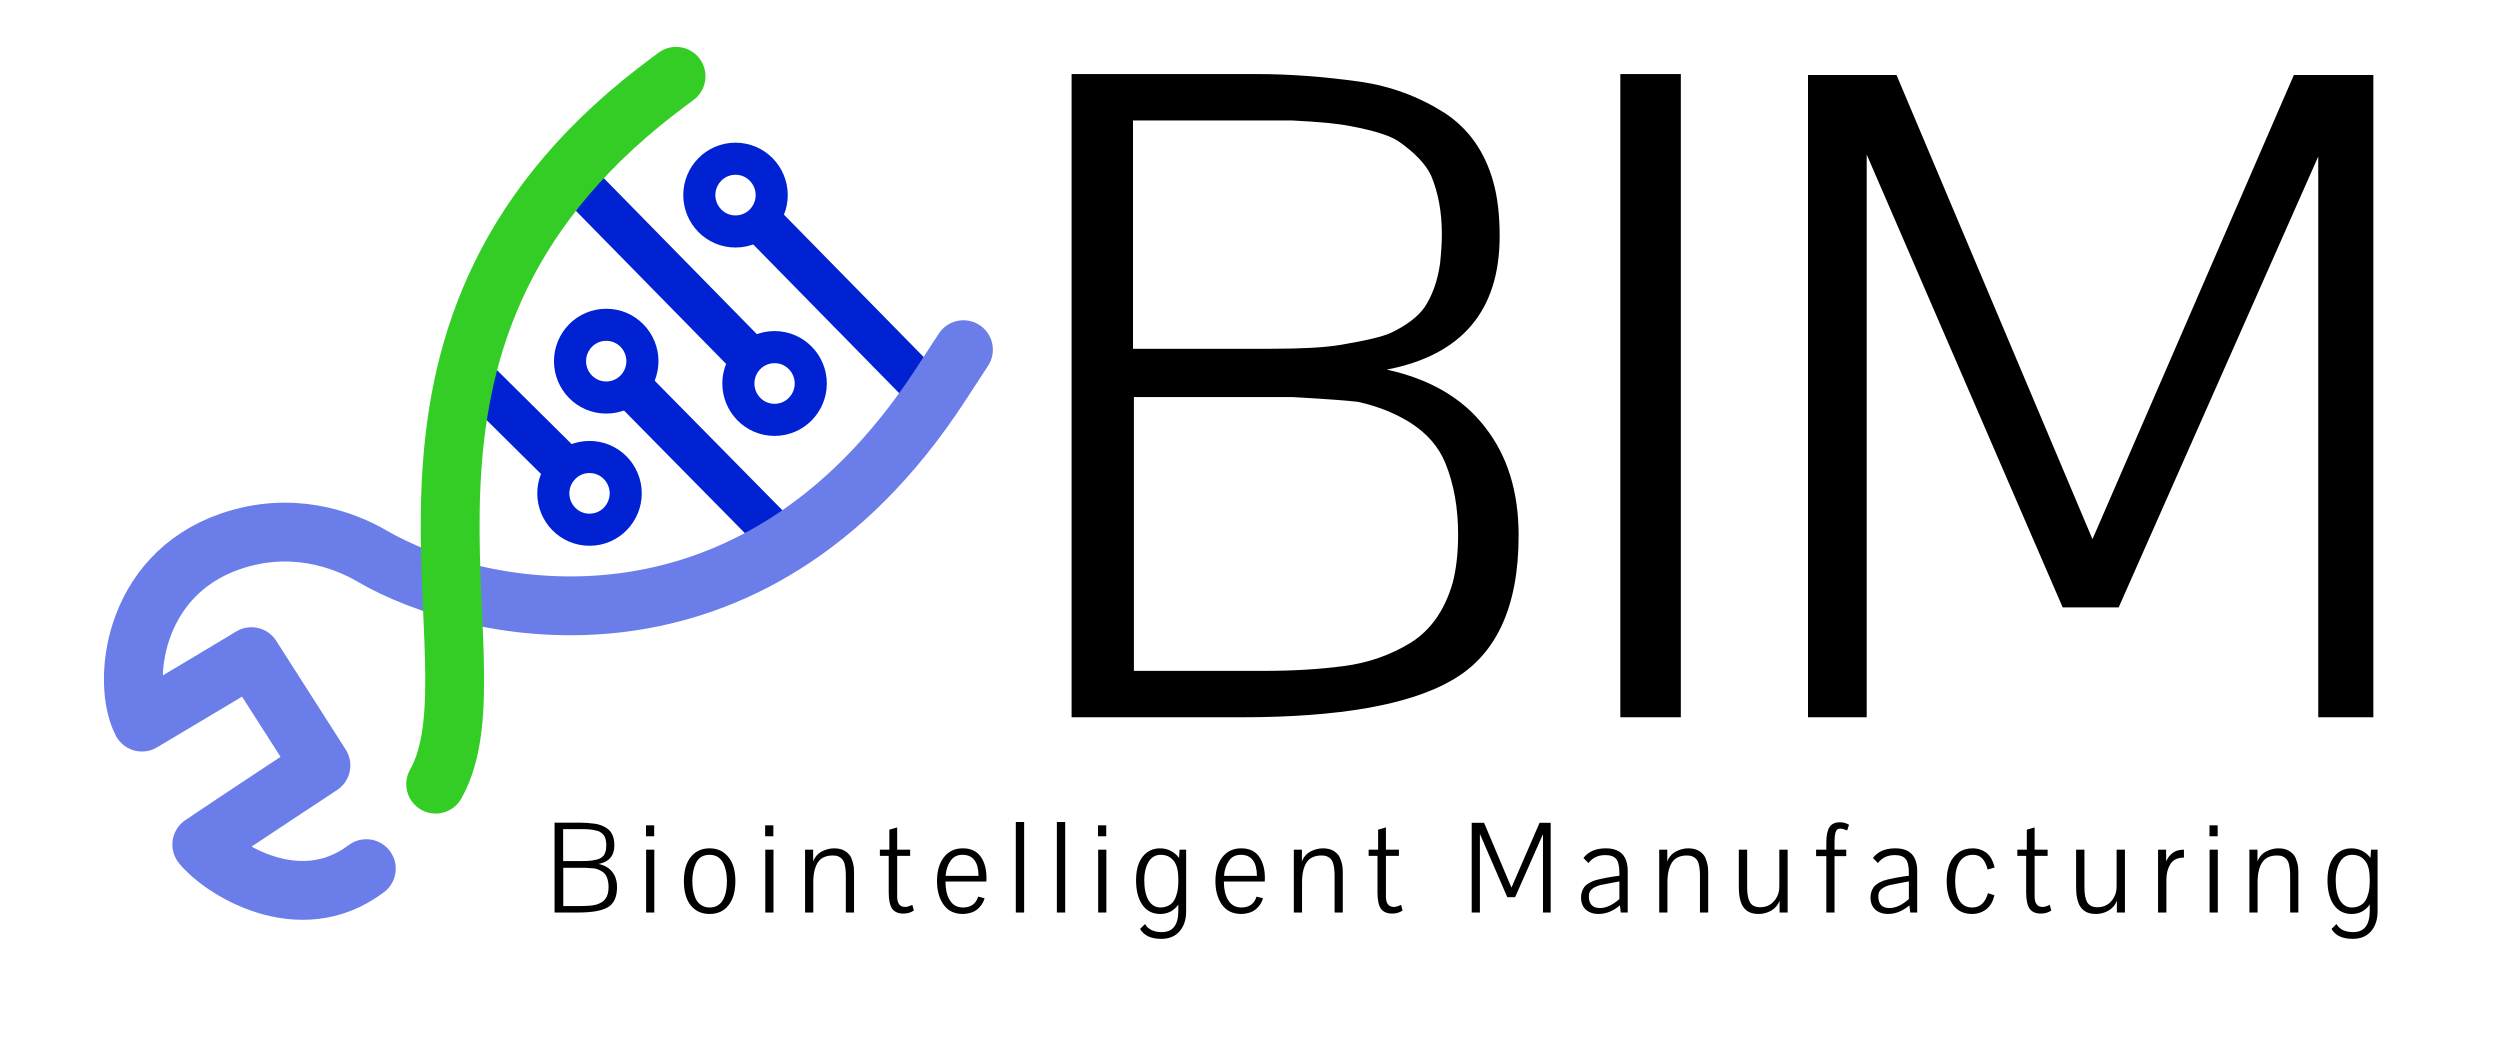
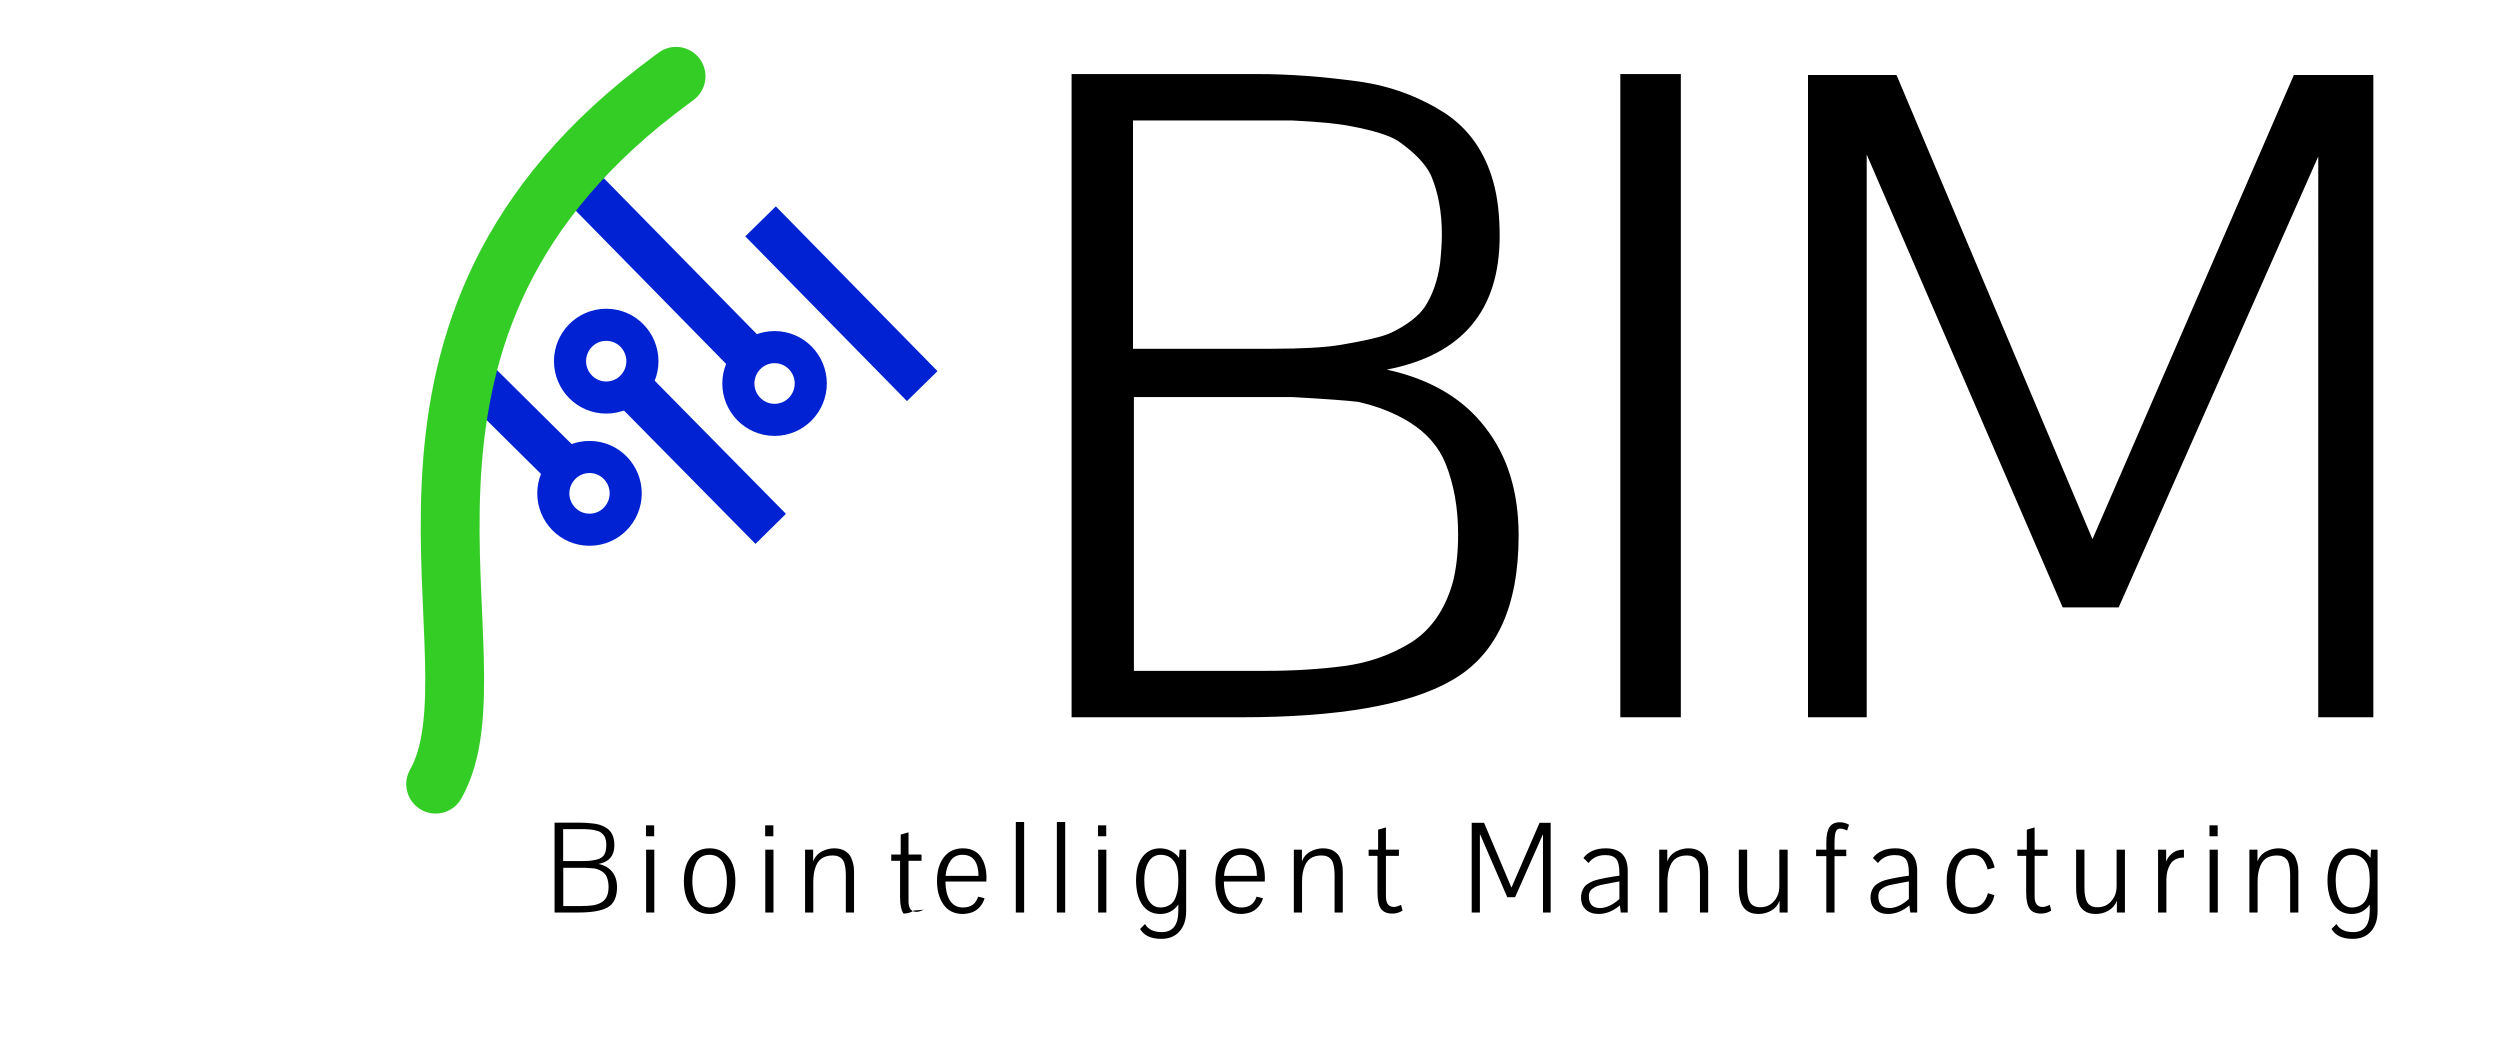
<svg xmlns="http://www.w3.org/2000/svg" xmlns:ns1="http://sodipodi.sourceforge.net/DTD/sodipodi-0.dtd" xmlns:ns2="http://www.inkscape.org/namespaces/inkscape" version="1.1" x="0px" y="0px" width="2337px" height="973px" viewBox="0 0 2337 973" enable-background="new 0 0 2337 973" xml:space="preserve" id="svg36" ns1:docname="BIM Logo 52_v02_Logo, Abk, Ausschr.svgz">
  <defs id="defs40" />
  <ns1:namedview pagecolor="#ffffff" bordercolor="#666666" borderopacity="1" objecttolerance="10" gridtolerance="10" guidetolerance="10" ns2:pageopacity="0" ns2:pageshadow="2" ns2:window-width="640" ns2:window-height="480" id="namedview38" />
  <g id="mockup" display="none">
</g>
  <g id="BIM_Logo_v01">
    <g id="g33">
      <g id="g31">
        <rect id="Hintergrund" x="3.998" y="0.011" display="none" fill="#FFFFFF" width="2451" height="973" />
        <g id="GENE">
          <path fill="none" stroke="#0022D2" stroke-width="40" d="M450.011,359.704l77.958,77.249" id="path4" />
          <path fill="none" stroke="#0022D2" stroke-width="40" d="M590.113,362.18l130.348,132.202" id="path6" />
          <path fill="none" stroke="#0022D2" stroke-width="40" d="M549.519,179.925L700.67,333.948" id="path8" />
          <path fill="none" stroke="#0022D2" stroke-width="30" d="M584.922,461.194c0,18.355-14.743,34-33.843,34      c-19.101,0-33.843-15.645-33.843-34s14.743-34,33.843-34C570.179,427.194,584.922,442.839,584.922,461.194z" id="path10" />
          <path fill="none" stroke="#0022D2" stroke-width="30" d="M600.541,337.618c0,18.355-14.742,34-33.843,34      s-33.843-15.645-33.843-34s14.742-34,33.843-34S600.541,319.263,600.541,337.618z" id="path12" />
          <path fill="none" stroke="#0022D2" stroke-width="30" d="M757.907,358.487c0,18.355-14.743,34-33.843,34      c-19.103,0-33.844-15.645-33.844-34s14.741-34,33.844-34C743.164,324.487,757.907,340.132,757.907,358.487z" id="path14" />
          <path fill="none" stroke="#0022D2" stroke-width="40" d="M710.967,206.938L862.099,360.94" id="path16" />
-           <path fill="none" stroke="#0022D2" stroke-width="30" d="M721.397,182.378c0,18.355-14.742,34-33.843,34      c-19.1,0-33.843-15.645-33.843-34c0-18.354,14.743-34,33.843-34C706.655,148.378,721.397,164.023,721.397,182.378z" id="path18" />
        </g>
        <g id="Text">
          <path id="BIM" d="M1001.721,670.511V69.22h173.065c29.833,0,61.913,2.361,96.241,7.084c28.704,4.133,55.16,13.873,79.357,29.224      c22.509,14.759,37.706,36.308,45.588,64.646c3.936,14.168,5.909,30.994,5.909,50.477c0,69.663-35.172,111.284-105.527,124.863      c40.522,8.855,71.2,26.861,92.02,54.019c20.822,26.566,31.237,60.217,31.237,100.954c0,66.712-20.82,111.874-62.473,135.488      c-39.964,23.023-105.527,34.537-196.705,34.537H1001.721z M1059.972,371.192v255.926h122.412      c26.457,0,50.938-1.476,73.448-4.428c23.079-2.951,44.185-10.331,63.317-22.139c18.572-11.808,31.521-30.403,38.833-55.789      c3.378-12.989,5.066-28.042,5.066-45.164c0-24.795-3.937-46.934-11.82-66.416c-6.194-15.35-17.169-28.043-32.924-38.08      c-14.066-8.854-30.393-15.35-48.965-19.482c-9.572-1.18-29.833-2.656-60.783-4.428h-32.925H1059.972z M1059.129,112.611V326.03      h88.642h40.524c28.704,0,50.093-1.182,64.16-3.543c24.767-4.131,40.807-7.969,48.12-11.512      c14.637-7.084,25.042-15.055,31.237-23.91c7.313-11.217,12.104-24.795,14.351-40.735c1.13-10.626,1.688-19.776,1.688-27.452      c0-20.663-3.376-38.965-10.13-54.904c-5.066-10.627-15.195-21.254-30.392-31.88c-7.884-5.313-22.794-10.036-44.745-14.169      c-11.817-2.361-30.105-4.133-54.874-5.313h-31.236H1059.129z M1571.243,670.511h-56.562V69.22h56.562V670.511z M1690.12,670.511      V70.104h82.734l183.196,433.922l188.261-433.922h74.292v600.406h-51.497V146.263l-186.573,421.524h-52.343l-183.194-423.296      v526.02H1690.12z" />
-           <path id="BIM_ausgeschrieben" d="M518.408,853.021v-84.001h24.177c4.167,0,8.648,0.33,13.446,0.99      c4.01,0.577,7.705,1.938,11.085,4.083c3.146,2.062,5.269,5.072,6.369,9.03c0.55,1.979,0.825,4.33,0.825,7.052      c0,9.732-4.914,15.547-14.742,17.443c5.661,1.238,9.946,3.753,12.855,7.547c2.909,3.711,4.363,8.413,4.363,14.103      c0,9.319-2.909,15.63-8.728,18.929c-5.582,3.217-14.743,4.824-27.479,4.824H518.408z M526.546,811.208v35.752h17.101      c3.695,0,7.115-0.206,10.262-0.619c3.223-0.412,6.17-1.442,8.845-3.093c2.595-1.648,4.403-4.247,5.425-7.794      c0.473-1.813,0.709-3.917,0.709-6.309c0-3.464-0.552-6.557-1.652-9.278c-0.865-2.145-2.397-3.918-4.6-5.32      c-1.965-1.236-4.246-2.145-6.84-2.722c-1.338-0.165-4.168-0.371-8.492-0.617h-4.6H526.546z M526.428,775.083v29.814h12.383      h5.661c4.011,0,6.998-0.164,8.964-0.494c3.46-0.577,5.699-1.114,6.722-1.608c2.044-0.99,3.5-2.104,4.364-3.341      c1.022-1.567,1.69-3.464,2.006-5.691c0.157-1.483,0.236-2.762,0.236-3.835c0-2.886-0.473-5.443-1.416-7.669      c-0.707-1.485-2.123-2.97-4.246-4.454c-1.102-0.742-3.184-1.402-6.25-1.979c-1.652-0.33-4.207-0.578-7.666-0.742h-4.364H526.428      z M603.985,853.021v-58.763h7.665v58.763H603.985z M603.867,781.763v-10.268h7.666v10.268H603.867z M650.505,806.877      c-2.202,4.618-3.303,10.186-3.303,16.702c0,5.277,0.708,9.896,2.123,13.854c1.414,4.537,3.932,7.671,7.547,9.402      c1.888,0.99,4.049,1.485,6.487,1.485c4.797,0,8.531-1.732,11.204-5.196c2.359-3.051,3.853-7.134,4.481-12.248      c0.315-1.979,0.472-4.412,0.472-7.298c0-5.032-0.706-9.609-2.122-13.732c-1.573-4.537-4.089-7.671-7.549-9.402      c-2.123-0.907-4.285-1.361-6.486-1.361C657.227,799.083,652.941,801.682,650.505,806.877z M680.814,801.063      c4.402,5.278,6.604,12.784,6.604,22.517c0,9.731-2.162,17.318-6.486,22.762c-4.246,5.361-10.104,8.042-17.573,8.042      c-7.469,0-13.367-2.681-17.69-8.042c-4.246-5.36-6.368-12.906-6.368-22.64c0-9.813,2.161-17.36,6.485-22.639      c4.324-5.36,10.183-8.042,17.573-8.042C670.672,793.021,676.49,795.702,680.814,801.063z M715.388,853.021v-58.763h7.665v58.763      H715.388z M715.269,781.763v-10.268h7.666v10.268H715.269z M752.588,853.021v-58.763h7.548v1.854v3.589v4.082v1.607      c1.494-4.206,4.245-7.381,8.255-9.525c3.774-1.897,7.549-2.846,11.323-2.846c4.245,0,7.704,0.866,10.378,2.599      c2.753,1.815,4.641,3.918,5.661,6.31c1.181,2.887,1.965,5.732,2.358,8.535c0.158,2.31,0.237,3.795,0.237,4.454v4.578v33.525      h-7.666v-34.516c0-4.618-0.472-8.536-1.416-11.753c-1.021-3.052-2.909-5.113-5.66-6.186c-1.337-0.578-3.028-0.865-5.072-0.865      c-5.424,0-9.592,1.525-12.501,4.576c-2.517,2.641-4.246,6.682-5.189,12.125c-0.394,2.639-0.59,5.278-0.59,7.917v28.701H752.588z       M854.24,851.167c-2.753,1.896-5.976,2.845-9.671,2.845c-4.875,0-8.413-1.525-10.616-4.578      c-2.122-3.133-3.184-8.164-3.184-15.093v-34.269h-8.255v-5.813h8.847v-18.682l7.312-2.103v20.784h12.146v5.813h-12.146v37.98      c0,6.516,2.516,9.773,7.548,9.773c1.65,0,3.852-0.66,6.604-1.979L854.24,851.167z M914.726,818.754      c-0.157-13.114-5.15-19.671-14.979-19.671c-5.032,0-8.808,1.938-11.322,5.814c-2.516,3.629-4.01,8.248-4.482,13.856H914.726z       M916.967,801.063c3.458,5.112,5.189,11.671,5.189,19.67c0,1.567-0.041,2.682-0.119,3.341h-38.212      c0,7.01,1.258,12.66,3.773,16.949c2.753,4.865,6.959,7.299,12.619,7.299c7.313,0,12.03-3.382,14.153-10.145l6.015,1.484      c-0.864,3.134-2.358,5.855-4.481,8.165c-2.045,2.31-4.403,3.958-7.075,4.948c-2.438,0.907-5.229,1.443-8.374,1.608h-0.237      c-8.334,0-14.545-3.134-18.633-9.402c-3.775-5.608-5.662-12.742-5.662-21.401c0-9.238,2.123-16.62,6.369-22.146      c4.324-5.608,10.222-8.413,17.69-8.413C907.609,793.021,913.271,795.702,916.967,801.063z M949.582,853.021v-84.619h7.783      v84.619H949.582z M987.952,853.021v-84.619h7.783v84.619H987.952z M1026.557,853.021v-58.763h7.666v58.763H1026.557z       M1026.438,781.763v-10.268h7.666v10.268H1026.438z M1065.762,868.362l4.599-4.577c2.909,5.03,8.138,7.547,15.686,7.547      c10.302,0,15.451-6.64,15.451-19.918v-5.815c-4.246,5.856-9.868,8.784-16.865,8.784c-7.155,0-12.737-2.846-16.749-8.536      c-3.93-5.691-5.896-13.36-5.896-23.011c0-12.041,3.342-20.66,10.025-25.856c3.459-2.639,7.548-3.959,12.267-3.959      c7.233,0,13.208,2.97,17.926,8.908l0.471-7.67h6.134v57.649c0,7.754-2.045,13.98-6.134,18.681      c-4.089,4.701-9.788,7.052-17.101,7.052C1075.903,877.641,1069.299,874.548,1065.762,868.362z M1101.497,821.847      c0-7.506-1.298-13.031-3.894-16.578c-2.2-3.052-4.952-4.948-8.256-5.691c-1.258-0.329-2.672-0.494-4.245-0.494      c-5.268,0-9.199,2.434-11.794,7.299c-2.437,4.372-3.655,9.773-3.655,16.207c0,8.165,1.337,14.515,4.01,19.052      c2.752,4.454,6.486,6.681,11.205,6.681c3.38,0,6.407-0.908,9.081-2.723c2.986-1.979,5.15-5.772,6.486-11.381      c0.707-2.97,1.062-6.475,1.062-10.517V821.847z M1174.973,818.754c-0.158-13.114-5.15-19.671-14.979-19.671      c-5.032,0-8.807,1.938-11.322,5.814c-2.517,3.629-4.01,8.248-4.481,13.856H1174.973z M1177.212,801.063      c3.46,5.112,5.19,11.671,5.19,19.67c0,1.567-0.04,2.682-0.118,3.341h-38.212c0,7.01,1.259,12.66,3.774,16.949      c2.752,4.865,6.958,7.299,12.62,7.299c7.311,0,12.029-3.382,14.15-10.145l6.017,1.484c-0.866,3.134-2.36,5.855-4.481,8.165      c-2.045,2.31-4.404,3.958-7.077,4.948c-2.438,0.907-5.229,1.443-8.373,1.608h-0.235c-8.335,0-14.548-3.134-18.636-9.402      c-3.774-5.608-5.661-12.742-5.661-21.401c0-9.238,2.123-16.62,6.37-22.146c4.323-5.608,10.22-8.413,17.69-8.413      C1167.856,793.021,1173.518,795.702,1177.212,801.063z M1209.479,853.021v-58.763h7.548v1.854v3.589v4.082v1.607      c1.493-4.206,4.245-7.381,8.255-9.525c3.774-1.897,7.549-2.846,11.323-2.846c4.245,0,7.704,0.866,10.378,2.599      c2.752,1.815,4.64,3.918,5.661,6.31c1.18,2.887,1.966,5.732,2.358,8.535c0.158,2.31,0.235,3.795,0.235,4.454v4.578v33.525      h-7.664v-34.516c0-4.618-0.473-8.536-1.416-11.753c-1.022-3.052-2.909-5.113-5.66-6.186c-1.338-0.578-3.028-0.865-5.072-0.865      c-5.425,0-9.592,1.525-12.501,4.576c-2.517,2.641-4.247,6.682-5.189,12.125c-0.394,2.639-0.591,5.278-0.591,7.917v28.701      H1209.479z M1311.133,851.167c-2.752,1.896-5.976,2.845-9.671,2.845c-4.874,0-8.413-1.525-10.615-4.578      c-2.122-3.133-3.184-8.164-3.184-15.093v-34.269h-8.257v-5.813h8.846v-18.682l7.313-2.103v20.784h12.146v5.813h-12.146v37.98      c0,6.516,2.515,9.773,7.547,9.773c1.651,0,3.853-0.66,6.604-1.979L1311.133,851.167z M1375.742,853.021v-83.878h11.56      l25.593,60.621l26.3-60.621h10.378v83.878h-7.194v-73.237l-26.064,58.887h-7.311l-25.593-59.135v73.485H1375.742z       M1514.281,846.341c-6.29,5.361-12.972,8.042-20.049,8.042c-4.796,0-8.728-1.361-11.794-4.082      c-2.987-2.723-4.481-6.516-4.481-11.382c0-3.63,1.021-6.888,3.065-9.773c1.337-1.896,4.089-3.753,8.257-5.566      c2.359-0.909,6.329-1.897,11.911-2.971c0.944-0.247,3.342-0.659,7.194-1.236l5.425-0.743v-2.474      c0-6.35-0.983-10.722-2.948-13.113c-1.967-2.475-5.386-3.711-10.261-3.711c-6.683,0-11.911,2.474-15.686,7.422      c0-0.082-1.572-1.649-4.718-4.701c4.562-6.021,11.519-9.031,20.876-9.031c13.681,0,20.521,7.094,20.521,21.28v38.721h-6.486      L1514.281,846.341z M1513.81,823.949l-5.425,0.99c-5.896,1.071-10.103,1.896-12.62,2.474c-3.223,0.907-5.817,2.187-7.783,3.835      c-1.809,1.485-2.713,3.671-2.713,6.557c0,7.342,3.46,11.012,10.379,11.012c5.819,0,11.872-2.805,18.162-8.413V823.949z       M1551.039,853.021v-58.763h7.549v1.854v3.589v4.082v1.607c1.493-4.206,4.245-7.381,8.255-9.525      c3.774-1.897,7.548-2.846,11.323-2.846c4.245,0,7.704,0.866,10.378,2.599c2.751,1.815,4.639,3.918,5.661,6.31      c1.18,2.887,1.966,5.732,2.358,8.535c0.157,2.31,0.237,3.795,0.237,4.454v4.578v33.525h-7.668v-34.516      c0-4.618-0.471-8.536-1.414-11.753c-1.022-3.052-2.909-5.113-5.661-6.186c-1.337-0.578-3.027-0.865-5.071-0.865      c-5.427,0-9.593,1.525-12.501,4.576c-2.518,2.641-4.247,6.682-5.189,12.125c-0.394,2.639-0.592,5.278-0.592,7.917v28.701      H1551.039z M1663.307,794.259h7.784v58.763h-7.549v-11.01c-1.414,3.876-3.969,6.928-7.664,9.155      c-3.697,2.144-7.667,3.216-11.913,3.216c-4.797,0-8.53-1.072-11.203-3.216c-2.518-1.897-4.326-4.537-5.426-7.919      c-1.023-3.134-1.612-6.515-1.771-10.144c-0.077-0.99-0.117-2.681-0.117-5.072v-33.773h7.784v35.506      c0,6.186,0.904,10.804,2.712,13.854c1.888,2.97,4.993,4.454,9.318,4.454c5.269,0,9.474-1.732,12.619-5.196      c2.674-2.803,4.363-6.144,5.071-10.02c0.236-1.567,0.354-3.176,0.354-4.825V794.259z M1716.685,776.319      c-0.786,1.402-1.259,2.929-1.416,4.578c-0.235,2.475-0.354,4.783-0.354,6.928v6.434h10.969v6.062h-10.969v52.701h-7.666V800.32      h-9.554v-6.062h9.554v-6.682c0-6.598,0.982-11.381,2.948-14.351c1.966-3.052,5.229-4.576,9.789-4.576      c2.988,0,5.818,0.783,8.492,2.351l-1.77,5.318c-2.673-1.154-4.718-1.731-6.133-1.731      C1718.61,774.588,1717.313,775.165,1716.685,776.319z M1784.883,846.341c-6.291,5.361-12.975,8.042-20.051,8.042      c-4.796,0-8.726-1.361-11.793-4.082c-2.988-2.723-4.483-6.516-4.483-11.382c0-3.63,1.024-6.888,3.068-9.773      c1.335-1.896,4.089-3.753,8.255-5.566c2.357-0.909,6.33-1.897,11.912-2.971c0.944-0.247,3.343-0.659,7.195-1.236l5.424-0.743      v-2.474c0-6.35-0.982-10.722-2.949-13.113c-1.965-2.475-5.385-3.711-10.259-3.711c-6.685,0-11.914,2.474-15.688,7.422      c0-0.082-1.572-1.649-4.717-4.701c4.56-6.021,11.518-9.031,20.875-9.031c13.681,0,20.521,7.094,20.521,21.28v38.721h-6.485      L1784.883,846.341z M1784.41,823.949l-5.424,0.99c-5.897,1.071-10.104,1.896-12.62,2.474c-3.226,0.907-5.819,2.187-7.784,3.835      c-1.809,1.485-2.712,3.671-2.712,6.557c0,7.342,3.459,11.012,10.377,11.012c5.818,0,11.873-2.805,18.163-8.413V823.949z       M1830.604,797.104c3.695-2.722,8.215-4.083,13.563-4.083c4.324,0,8.374,1.238,12.148,3.712      c3.931,2.805,6.682,7.546,8.256,14.228l-6.487,1.855c-1.259-4.701-2.988-8.166-5.19-10.392      c-2.122-2.228-4.913-3.341-8.373-3.341c-5.581,0-9.789,2.145-12.618,6.434c-2.832,4.289-4.246,10.31-4.246,18.063      c0,7.587,1.257,13.524,3.772,17.813c2.596,4.619,6.685,6.929,12.268,6.929c7.232,0,12.107-4.454,14.623-13.361l6.016,1.855      c-1.258,6.021-3.972,10.557-8.139,13.608c-3.696,2.64-7.901,3.959-12.619,3.959c-7.627,0-13.523-2.722-17.69-8.165      c-4.089-5.525-6.133-13.031-6.133-22.517C1819.753,811.248,1823.371,802.382,1830.604,797.104z M1917.535,851.167      c-2.753,1.896-5.978,2.845-9.674,2.845c-4.873,0-8.412-1.525-10.612-4.578c-2.123-3.133-3.185-8.164-3.185-15.093v-34.269      h-8.257v-5.813h8.846v-18.682l7.312-2.103v20.784h12.148v5.813h-12.148v37.98c0,6.516,2.517,9.773,7.55,9.773      c1.65,0,3.853-0.66,6.604-1.979L1917.535,851.167z M1978.606,794.259h7.783v58.763h-7.548v-11.01      c-1.415,3.876-3.97,6.928-7.666,9.155c-3.695,2.144-7.665,3.216-11.911,3.216c-4.797,0-8.531-1.072-11.205-3.216      c-2.516-1.897-4.324-4.537-5.424-7.919c-1.023-3.134-1.612-6.515-1.771-10.144c-0.078-0.99-0.117-2.681-0.117-5.072v-33.773      h7.785v35.506c0,6.186,0.903,10.804,2.711,13.854c1.887,2.97,4.993,4.454,9.317,4.454c5.267,0,9.475-1.732,12.62-5.196      c2.673-2.803,4.363-6.144,5.07-10.02c0.236-1.567,0.354-3.176,0.354-4.825V794.259z M2024.908,794.259v11.01      c1.021-2.474,2.475-4.618,4.362-6.433s3.892-3.052,6.015-3.712c1.887-0.577,3.971-0.865,6.252-0.865v7.423      c-6.055,0-10.341,2.145-12.856,6.433c-2.358,3.877-3.537,8.66-3.537,14.352v30.556h-7.785v-58.763H2024.908z M2065.537,853.021      v-58.763h7.666v58.763H2065.537z M2065.42,781.763v-10.268h7.664v10.268H2065.42z M2102.736,853.021v-58.763h7.549v1.854v3.589      v4.082v1.607c1.493-4.206,4.245-7.381,8.254-9.525c3.776-1.897,7.551-2.846,11.324-2.846c4.246,0,7.705,0.866,10.377,2.599      c2.752,1.815,4.64,3.918,5.662,6.31c1.179,2.887,1.967,5.732,2.358,8.535c0.157,2.31,0.235,3.795,0.235,4.454v4.578v33.525      h-7.665v-34.516c0-4.618-0.472-8.536-1.415-11.753c-1.022-3.052-2.91-5.113-5.662-6.186c-1.336-0.578-3.026-0.865-5.07-0.865      c-5.426,0-9.593,1.525-12.502,4.576c-2.516,2.641-4.246,6.682-5.189,12.125c-0.393,2.639-0.59,5.278-0.59,7.917v28.701H2102.736      z M2179.505,868.362l4.6-4.577c2.908,5.03,8.138,7.547,15.686,7.547c10.3,0,15.45-6.64,15.45-19.918v-5.815      c-4.245,5.856-9.867,8.784-16.864,8.784c-7.155,0-12.739-2.846-16.749-8.536c-3.932-5.691-5.896-13.36-5.896-23.011      c0-12.041,3.342-20.66,10.025-25.856c3.459-2.639,7.548-3.959,12.266-3.959c7.233,0,13.209,2.97,17.927,8.908l0.472-7.67h6.133      v57.649c0,7.754-2.045,13.98-6.133,18.681c-4.089,4.701-9.789,7.052-17.102,7.052      C2189.647,877.641,2183.043,874.548,2179.505,868.362z M2215.24,821.847c0-7.506-1.298-13.031-3.892-16.578      c-2.202-3.052-4.954-4.948-8.257-5.691c-1.258-0.329-2.672-0.494-4.246-0.494c-5.267,0-9.198,2.434-11.793,7.299      c-2.438,4.372-3.655,9.773-3.655,16.207c0,8.165,1.337,14.515,4.01,19.052c2.752,4.454,6.485,6.681,11.204,6.681      c3.381,0,6.408-0.908,9.081-2.723c2.987-1.979,5.149-5.772,6.487-11.381c0.707-2.97,1.061-6.475,1.061-10.517V821.847z" />
+           <path id="BIM_ausgeschrieben" d="M518.408,853.021v-84.001h24.177c4.167,0,8.648,0.33,13.446,0.99      c4.01,0.577,7.705,1.938,11.085,4.083c3.146,2.062,5.269,5.072,6.369,9.03c0.55,1.979,0.825,4.33,0.825,7.052      c0,9.732-4.914,15.547-14.742,17.443c5.661,1.238,9.946,3.753,12.855,7.547c2.909,3.711,4.363,8.413,4.363,14.103      c0,9.319-2.909,15.63-8.728,18.929c-5.582,3.217-14.743,4.824-27.479,4.824H518.408z M526.546,811.208v35.752h17.101      c3.695,0,7.115-0.206,10.262-0.619c3.223-0.412,6.17-1.442,8.845-3.093c2.595-1.648,4.403-4.247,5.425-7.794      c0.473-1.813,0.709-3.917,0.709-6.309c0-3.464-0.552-6.557-1.652-9.278c-0.865-2.145-2.397-3.918-4.6-5.32      c-1.965-1.236-4.246-2.145-6.84-2.722c-1.338-0.165-4.168-0.371-8.492-0.617h-4.6H526.546z M526.428,775.083v29.814h12.383      h5.661c4.011,0,6.998-0.164,8.964-0.494c3.46-0.577,5.699-1.114,6.722-1.608c2.044-0.99,3.5-2.104,4.364-3.341      c1.022-1.567,1.69-3.464,2.006-5.691c0.157-1.483,0.236-2.762,0.236-3.835c0-2.886-0.473-5.443-1.416-7.669      c-0.707-1.485-2.123-2.97-4.246-4.454c-1.102-0.742-3.184-1.402-6.25-1.979c-1.652-0.33-4.207-0.578-7.666-0.742h-4.364H526.428      z M603.985,853.021v-58.763h7.665v58.763H603.985z M603.867,781.763v-10.268h7.666v10.268H603.867z M650.505,806.877      c-2.202,4.618-3.303,10.186-3.303,16.702c0,5.277,0.708,9.896,2.123,13.854c1.414,4.537,3.932,7.671,7.547,9.402      c1.888,0.99,4.049,1.485,6.487,1.485c4.797,0,8.531-1.732,11.204-5.196c2.359-3.051,3.853-7.134,4.481-12.248      c0.315-1.979,0.472-4.412,0.472-7.298c0-5.032-0.706-9.609-2.122-13.732c-1.573-4.537-4.089-7.671-7.549-9.402      c-2.123-0.907-4.285-1.361-6.486-1.361C657.227,799.083,652.941,801.682,650.505,806.877z M680.814,801.063      c4.402,5.278,6.604,12.784,6.604,22.517c0,9.731-2.162,17.318-6.486,22.762c-4.246,5.361-10.104,8.042-17.573,8.042      c-7.469,0-13.367-2.681-17.69-8.042c-4.246-5.36-6.368-12.906-6.368-22.64c0-9.813,2.161-17.36,6.485-22.639      c4.324-5.36,10.183-8.042,17.573-8.042C670.672,793.021,676.49,795.702,680.814,801.063z M715.388,853.021v-58.763h7.665v58.763      H715.388z M715.269,781.763v-10.268h7.666v10.268H715.269z M752.588,853.021v-58.763h7.548v1.854v3.589v4.082v1.607      c1.494-4.206,4.245-7.381,8.255-9.525c3.774-1.897,7.549-2.846,11.323-2.846c4.245,0,7.704,0.866,10.378,2.599      c2.753,1.815,4.641,3.918,5.661,6.31c1.181,2.887,1.965,5.732,2.358,8.535c0.158,2.31,0.237,3.795,0.237,4.454v4.578v33.525      h-7.666v-34.516c0-4.618-0.472-8.536-1.416-11.753c-1.021-3.052-2.909-5.113-5.66-6.186c-1.337-0.578-3.028-0.865-5.072-0.865      c-5.424,0-9.592,1.525-12.501,4.576c-2.517,2.641-4.246,6.682-5.189,12.125c-0.394,2.639-0.59,5.278-0.59,7.917v28.701H752.588z       M854.24,851.167c-2.753,1.896-5.976,2.845-9.671,2.845c-2.122-3.133-3.184-8.164-3.184-15.093v-34.269h-8.255v-5.813h8.847v-18.682l7.312-2.103v20.784h12.146v5.813h-12.146v37.98      c0,6.516,2.516,9.773,7.548,9.773c1.65,0,3.852-0.66,6.604-1.979L854.24,851.167z M914.726,818.754      c-0.157-13.114-5.15-19.671-14.979-19.671c-5.032,0-8.808,1.938-11.322,5.814c-2.516,3.629-4.01,8.248-4.482,13.856H914.726z       M916.967,801.063c3.458,5.112,5.189,11.671,5.189,19.67c0,1.567-0.041,2.682-0.119,3.341h-38.212      c0,7.01,1.258,12.66,3.773,16.949c2.753,4.865,6.959,7.299,12.619,7.299c7.313,0,12.03-3.382,14.153-10.145l6.015,1.484      c-0.864,3.134-2.358,5.855-4.481,8.165c-2.045,2.31-4.403,3.958-7.075,4.948c-2.438,0.907-5.229,1.443-8.374,1.608h-0.237      c-8.334,0-14.545-3.134-18.633-9.402c-3.775-5.608-5.662-12.742-5.662-21.401c0-9.238,2.123-16.62,6.369-22.146      c4.324-5.608,10.222-8.413,17.69-8.413C907.609,793.021,913.271,795.702,916.967,801.063z M949.582,853.021v-84.619h7.783      v84.619H949.582z M987.952,853.021v-84.619h7.783v84.619H987.952z M1026.557,853.021v-58.763h7.666v58.763H1026.557z       M1026.438,781.763v-10.268h7.666v10.268H1026.438z M1065.762,868.362l4.599-4.577c2.909,5.03,8.138,7.547,15.686,7.547      c10.302,0,15.451-6.64,15.451-19.918v-5.815c-4.246,5.856-9.868,8.784-16.865,8.784c-7.155,0-12.737-2.846-16.749-8.536      c-3.93-5.691-5.896-13.36-5.896-23.011c0-12.041,3.342-20.66,10.025-25.856c3.459-2.639,7.548-3.959,12.267-3.959      c7.233,0,13.208,2.97,17.926,8.908l0.471-7.67h6.134v57.649c0,7.754-2.045,13.98-6.134,18.681      c-4.089,4.701-9.788,7.052-17.101,7.052C1075.903,877.641,1069.299,874.548,1065.762,868.362z M1101.497,821.847      c0-7.506-1.298-13.031-3.894-16.578c-2.2-3.052-4.952-4.948-8.256-5.691c-1.258-0.329-2.672-0.494-4.245-0.494      c-5.268,0-9.199,2.434-11.794,7.299c-2.437,4.372-3.655,9.773-3.655,16.207c0,8.165,1.337,14.515,4.01,19.052      c2.752,4.454,6.486,6.681,11.205,6.681c3.38,0,6.407-0.908,9.081-2.723c2.986-1.979,5.15-5.772,6.486-11.381      c0.707-2.97,1.062-6.475,1.062-10.517V821.847z M1174.973,818.754c-0.158-13.114-5.15-19.671-14.979-19.671      c-5.032,0-8.807,1.938-11.322,5.814c-2.517,3.629-4.01,8.248-4.481,13.856H1174.973z M1177.212,801.063      c3.46,5.112,5.19,11.671,5.19,19.67c0,1.567-0.04,2.682-0.118,3.341h-38.212c0,7.01,1.259,12.66,3.774,16.949      c2.752,4.865,6.958,7.299,12.62,7.299c7.311,0,12.029-3.382,14.15-10.145l6.017,1.484c-0.866,3.134-2.36,5.855-4.481,8.165      c-2.045,2.31-4.404,3.958-7.077,4.948c-2.438,0.907-5.229,1.443-8.373,1.608h-0.235c-8.335,0-14.548-3.134-18.636-9.402      c-3.774-5.608-5.661-12.742-5.661-21.401c0-9.238,2.123-16.62,6.37-22.146c4.323-5.608,10.22-8.413,17.69-8.413      C1167.856,793.021,1173.518,795.702,1177.212,801.063z M1209.479,853.021v-58.763h7.548v1.854v3.589v4.082v1.607      c1.493-4.206,4.245-7.381,8.255-9.525c3.774-1.897,7.549-2.846,11.323-2.846c4.245,0,7.704,0.866,10.378,2.599      c2.752,1.815,4.64,3.918,5.661,6.31c1.18,2.887,1.966,5.732,2.358,8.535c0.158,2.31,0.235,3.795,0.235,4.454v4.578v33.525      h-7.664v-34.516c0-4.618-0.473-8.536-1.416-11.753c-1.022-3.052-2.909-5.113-5.66-6.186c-1.338-0.578-3.028-0.865-5.072-0.865      c-5.425,0-9.592,1.525-12.501,4.576c-2.517,2.641-4.247,6.682-5.189,12.125c-0.394,2.639-0.591,5.278-0.591,7.917v28.701      H1209.479z M1311.133,851.167c-2.752,1.896-5.976,2.845-9.671,2.845c-4.874,0-8.413-1.525-10.615-4.578      c-2.122-3.133-3.184-8.164-3.184-15.093v-34.269h-8.257v-5.813h8.846v-18.682l7.313-2.103v20.784h12.146v5.813h-12.146v37.98      c0,6.516,2.515,9.773,7.547,9.773c1.651,0,3.853-0.66,6.604-1.979L1311.133,851.167z M1375.742,853.021v-83.878h11.56      l25.593,60.621l26.3-60.621h10.378v83.878h-7.194v-73.237l-26.064,58.887h-7.311l-25.593-59.135v73.485H1375.742z       M1514.281,846.341c-6.29,5.361-12.972,8.042-20.049,8.042c-4.796,0-8.728-1.361-11.794-4.082      c-2.987-2.723-4.481-6.516-4.481-11.382c0-3.63,1.021-6.888,3.065-9.773c1.337-1.896,4.089-3.753,8.257-5.566      c2.359-0.909,6.329-1.897,11.911-2.971c0.944-0.247,3.342-0.659,7.194-1.236l5.425-0.743v-2.474      c0-6.35-0.983-10.722-2.948-13.113c-1.967-2.475-5.386-3.711-10.261-3.711c-6.683,0-11.911,2.474-15.686,7.422      c0-0.082-1.572-1.649-4.718-4.701c4.562-6.021,11.519-9.031,20.876-9.031c13.681,0,20.521,7.094,20.521,21.28v38.721h-6.486      L1514.281,846.341z M1513.81,823.949l-5.425,0.99c-5.896,1.071-10.103,1.896-12.62,2.474c-3.223,0.907-5.817,2.187-7.783,3.835      c-1.809,1.485-2.713,3.671-2.713,6.557c0,7.342,3.46,11.012,10.379,11.012c5.819,0,11.872-2.805,18.162-8.413V823.949z       M1551.039,853.021v-58.763h7.549v1.854v3.589v4.082v1.607c1.493-4.206,4.245-7.381,8.255-9.525      c3.774-1.897,7.548-2.846,11.323-2.846c4.245,0,7.704,0.866,10.378,2.599c2.751,1.815,4.639,3.918,5.661,6.31      c1.18,2.887,1.966,5.732,2.358,8.535c0.157,2.31,0.237,3.795,0.237,4.454v4.578v33.525h-7.668v-34.516      c0-4.618-0.471-8.536-1.414-11.753c-1.022-3.052-2.909-5.113-5.661-6.186c-1.337-0.578-3.027-0.865-5.071-0.865      c-5.427,0-9.593,1.525-12.501,4.576c-2.518,2.641-4.247,6.682-5.189,12.125c-0.394,2.639-0.592,5.278-0.592,7.917v28.701      H1551.039z M1663.307,794.259h7.784v58.763h-7.549v-11.01c-1.414,3.876-3.969,6.928-7.664,9.155      c-3.697,2.144-7.667,3.216-11.913,3.216c-4.797,0-8.53-1.072-11.203-3.216c-2.518-1.897-4.326-4.537-5.426-7.919      c-1.023-3.134-1.612-6.515-1.771-10.144c-0.077-0.99-0.117-2.681-0.117-5.072v-33.773h7.784v35.506      c0,6.186,0.904,10.804,2.712,13.854c1.888,2.97,4.993,4.454,9.318,4.454c5.269,0,9.474-1.732,12.619-5.196      c2.674-2.803,4.363-6.144,5.071-10.02c0.236-1.567,0.354-3.176,0.354-4.825V794.259z M1716.685,776.319      c-0.786,1.402-1.259,2.929-1.416,4.578c-0.235,2.475-0.354,4.783-0.354,6.928v6.434h10.969v6.062h-10.969v52.701h-7.666V800.32      h-9.554v-6.062h9.554v-6.682c0-6.598,0.982-11.381,2.948-14.351c1.966-3.052,5.229-4.576,9.789-4.576      c2.988,0,5.818,0.783,8.492,2.351l-1.77,5.318c-2.673-1.154-4.718-1.731-6.133-1.731      C1718.61,774.588,1717.313,775.165,1716.685,776.319z M1784.883,846.341c-6.291,5.361-12.975,8.042-20.051,8.042      c-4.796,0-8.726-1.361-11.793-4.082c-2.988-2.723-4.483-6.516-4.483-11.382c0-3.63,1.024-6.888,3.068-9.773      c1.335-1.896,4.089-3.753,8.255-5.566c2.357-0.909,6.33-1.897,11.912-2.971c0.944-0.247,3.343-0.659,7.195-1.236l5.424-0.743      v-2.474c0-6.35-0.982-10.722-2.949-13.113c-1.965-2.475-5.385-3.711-10.259-3.711c-6.685,0-11.914,2.474-15.688,7.422      c0-0.082-1.572-1.649-4.717-4.701c4.56-6.021,11.518-9.031,20.875-9.031c13.681,0,20.521,7.094,20.521,21.28v38.721h-6.485      L1784.883,846.341z M1784.41,823.949l-5.424,0.99c-5.897,1.071-10.104,1.896-12.62,2.474c-3.226,0.907-5.819,2.187-7.784,3.835      c-1.809,1.485-2.712,3.671-2.712,6.557c0,7.342,3.459,11.012,10.377,11.012c5.818,0,11.873-2.805,18.163-8.413V823.949z       M1830.604,797.104c3.695-2.722,8.215-4.083,13.563-4.083c4.324,0,8.374,1.238,12.148,3.712      c3.931,2.805,6.682,7.546,8.256,14.228l-6.487,1.855c-1.259-4.701-2.988-8.166-5.19-10.392      c-2.122-2.228-4.913-3.341-8.373-3.341c-5.581,0-9.789,2.145-12.618,6.434c-2.832,4.289-4.246,10.31-4.246,18.063      c0,7.587,1.257,13.524,3.772,17.813c2.596,4.619,6.685,6.929,12.268,6.929c7.232,0,12.107-4.454,14.623-13.361l6.016,1.855      c-1.258,6.021-3.972,10.557-8.139,13.608c-3.696,2.64-7.901,3.959-12.619,3.959c-7.627,0-13.523-2.722-17.69-8.165      c-4.089-5.525-6.133-13.031-6.133-22.517C1819.753,811.248,1823.371,802.382,1830.604,797.104z M1917.535,851.167      c-2.753,1.896-5.978,2.845-9.674,2.845c-4.873,0-8.412-1.525-10.612-4.578c-2.123-3.133-3.185-8.164-3.185-15.093v-34.269      h-8.257v-5.813h8.846v-18.682l7.312-2.103v20.784h12.148v5.813h-12.148v37.98c0,6.516,2.517,9.773,7.55,9.773      c1.65,0,3.853-0.66,6.604-1.979L1917.535,851.167z M1978.606,794.259h7.783v58.763h-7.548v-11.01      c-1.415,3.876-3.97,6.928-7.666,9.155c-3.695,2.144-7.665,3.216-11.911,3.216c-4.797,0-8.531-1.072-11.205-3.216      c-2.516-1.897-4.324-4.537-5.424-7.919c-1.023-3.134-1.612-6.515-1.771-10.144c-0.078-0.99-0.117-2.681-0.117-5.072v-33.773      h7.785v35.506c0,6.186,0.903,10.804,2.711,13.854c1.887,2.97,4.993,4.454,9.317,4.454c5.267,0,9.475-1.732,12.62-5.196      c2.673-2.803,4.363-6.144,5.07-10.02c0.236-1.567,0.354-3.176,0.354-4.825V794.259z M2024.908,794.259v11.01      c1.021-2.474,2.475-4.618,4.362-6.433s3.892-3.052,6.015-3.712c1.887-0.577,3.971-0.865,6.252-0.865v7.423      c-6.055,0-10.341,2.145-12.856,6.433c-2.358,3.877-3.537,8.66-3.537,14.352v30.556h-7.785v-58.763H2024.908z M2065.537,853.021      v-58.763h7.666v58.763H2065.537z M2065.42,781.763v-10.268h7.664v10.268H2065.42z M2102.736,853.021v-58.763h7.549v1.854v3.589      v4.082v1.607c1.493-4.206,4.245-7.381,8.254-9.525c3.776-1.897,7.551-2.846,11.324-2.846c4.246,0,7.705,0.866,10.377,2.599      c2.752,1.815,4.64,3.918,5.662,6.31c1.179,2.887,1.967,5.732,2.358,8.535c0.157,2.31,0.235,3.795,0.235,4.454v4.578v33.525      h-7.665v-34.516c0-4.618-0.472-8.536-1.415-11.753c-1.022-3.052-2.91-5.113-5.662-6.186c-1.336-0.578-3.026-0.865-5.07-0.865      c-5.426,0-9.593,1.525-12.502,4.576c-2.516,2.641-4.246,6.682-5.189,12.125c-0.393,2.639-0.59,5.278-0.59,7.917v28.701H2102.736      z M2179.505,868.362l4.6-4.577c2.908,5.03,8.138,7.547,15.686,7.547c10.3,0,15.45-6.64,15.45-19.918v-5.815      c-4.245,5.856-9.867,8.784-16.864,8.784c-7.155,0-12.739-2.846-16.749-8.536c-3.932-5.691-5.896-13.36-5.896-23.011      c0-12.041,3.342-20.66,10.025-25.856c3.459-2.639,7.548-3.959,12.266-3.959c7.233,0,13.209,2.97,17.927,8.908l0.472-7.67h6.133      v57.649c0,7.754-2.045,13.98-6.133,18.681c-4.089,4.701-9.789,7.052-17.102,7.052      C2189.647,877.641,2183.043,874.548,2179.505,868.362z M2215.24,821.847c0-7.506-1.298-13.031-3.892-16.578      c-2.202-3.052-4.954-4.948-8.257-5.691c-1.258-0.329-2.672-0.494-4.246-0.494c-5.267,0-9.198,2.434-11.793,7.299      c-2.438,4.372-3.655,9.773-3.655,16.207c0,8.165,1.337,14.515,4.01,19.052c2.752,4.454,6.485,6.681,11.204,6.681      c3.381,0,6.408-0.908,9.081-2.723c2.987-1.979,5.149-5.772,6.487-11.381c0.707-2.97,1.061-6.475,1.061-10.517V821.847z" />
        </g>
-         <path fill="none" stroke="#6A7DE9" stroke-width="55" stroke-linecap="round" stroke-linejoin="round" d="M342.429,812.011     c-63.396,48-137.103-1.236-153.804-22.549c30.524-20.688,111.381-73.951,111.381-73.951l-64.967-101.668     c0,0-68.163,41-102.342,61.168c-18.73-35.668-9.901-136.863,82.448-168.849c56.738-19.651,105.208-2.35,133.004,13.849     c94.379,55,352.041,113.434,530.529-159.465c6.934-10.602,21.945-33.66,21.945-33.66" id="path24" />
        <path fill="none" stroke="#34CD26" stroke-width="55" stroke-linecap="round" d="M407.255,733.011     c65.958-116.135-96.245-413.981,206.021-647.564c8.501-6.569,18.715-14.115,18.715-14.115" id="path26" />
        <path id="Hilfslinie_DNA" display="none" opacity="0.5" fill="none" stroke="#000000" stroke-width="60" stroke-linecap="round" d="     M271.369,599.572c108.796-72.461,389.465,82.272,607.809-237.764" />
        <polygon display="none" fill="#0000FF" points="234.198,300.857 179.538,245.067 219.873,201.585 274.532,257.374    " id="polygon29" />
      </g>
    </g>
  </g>
</svg>